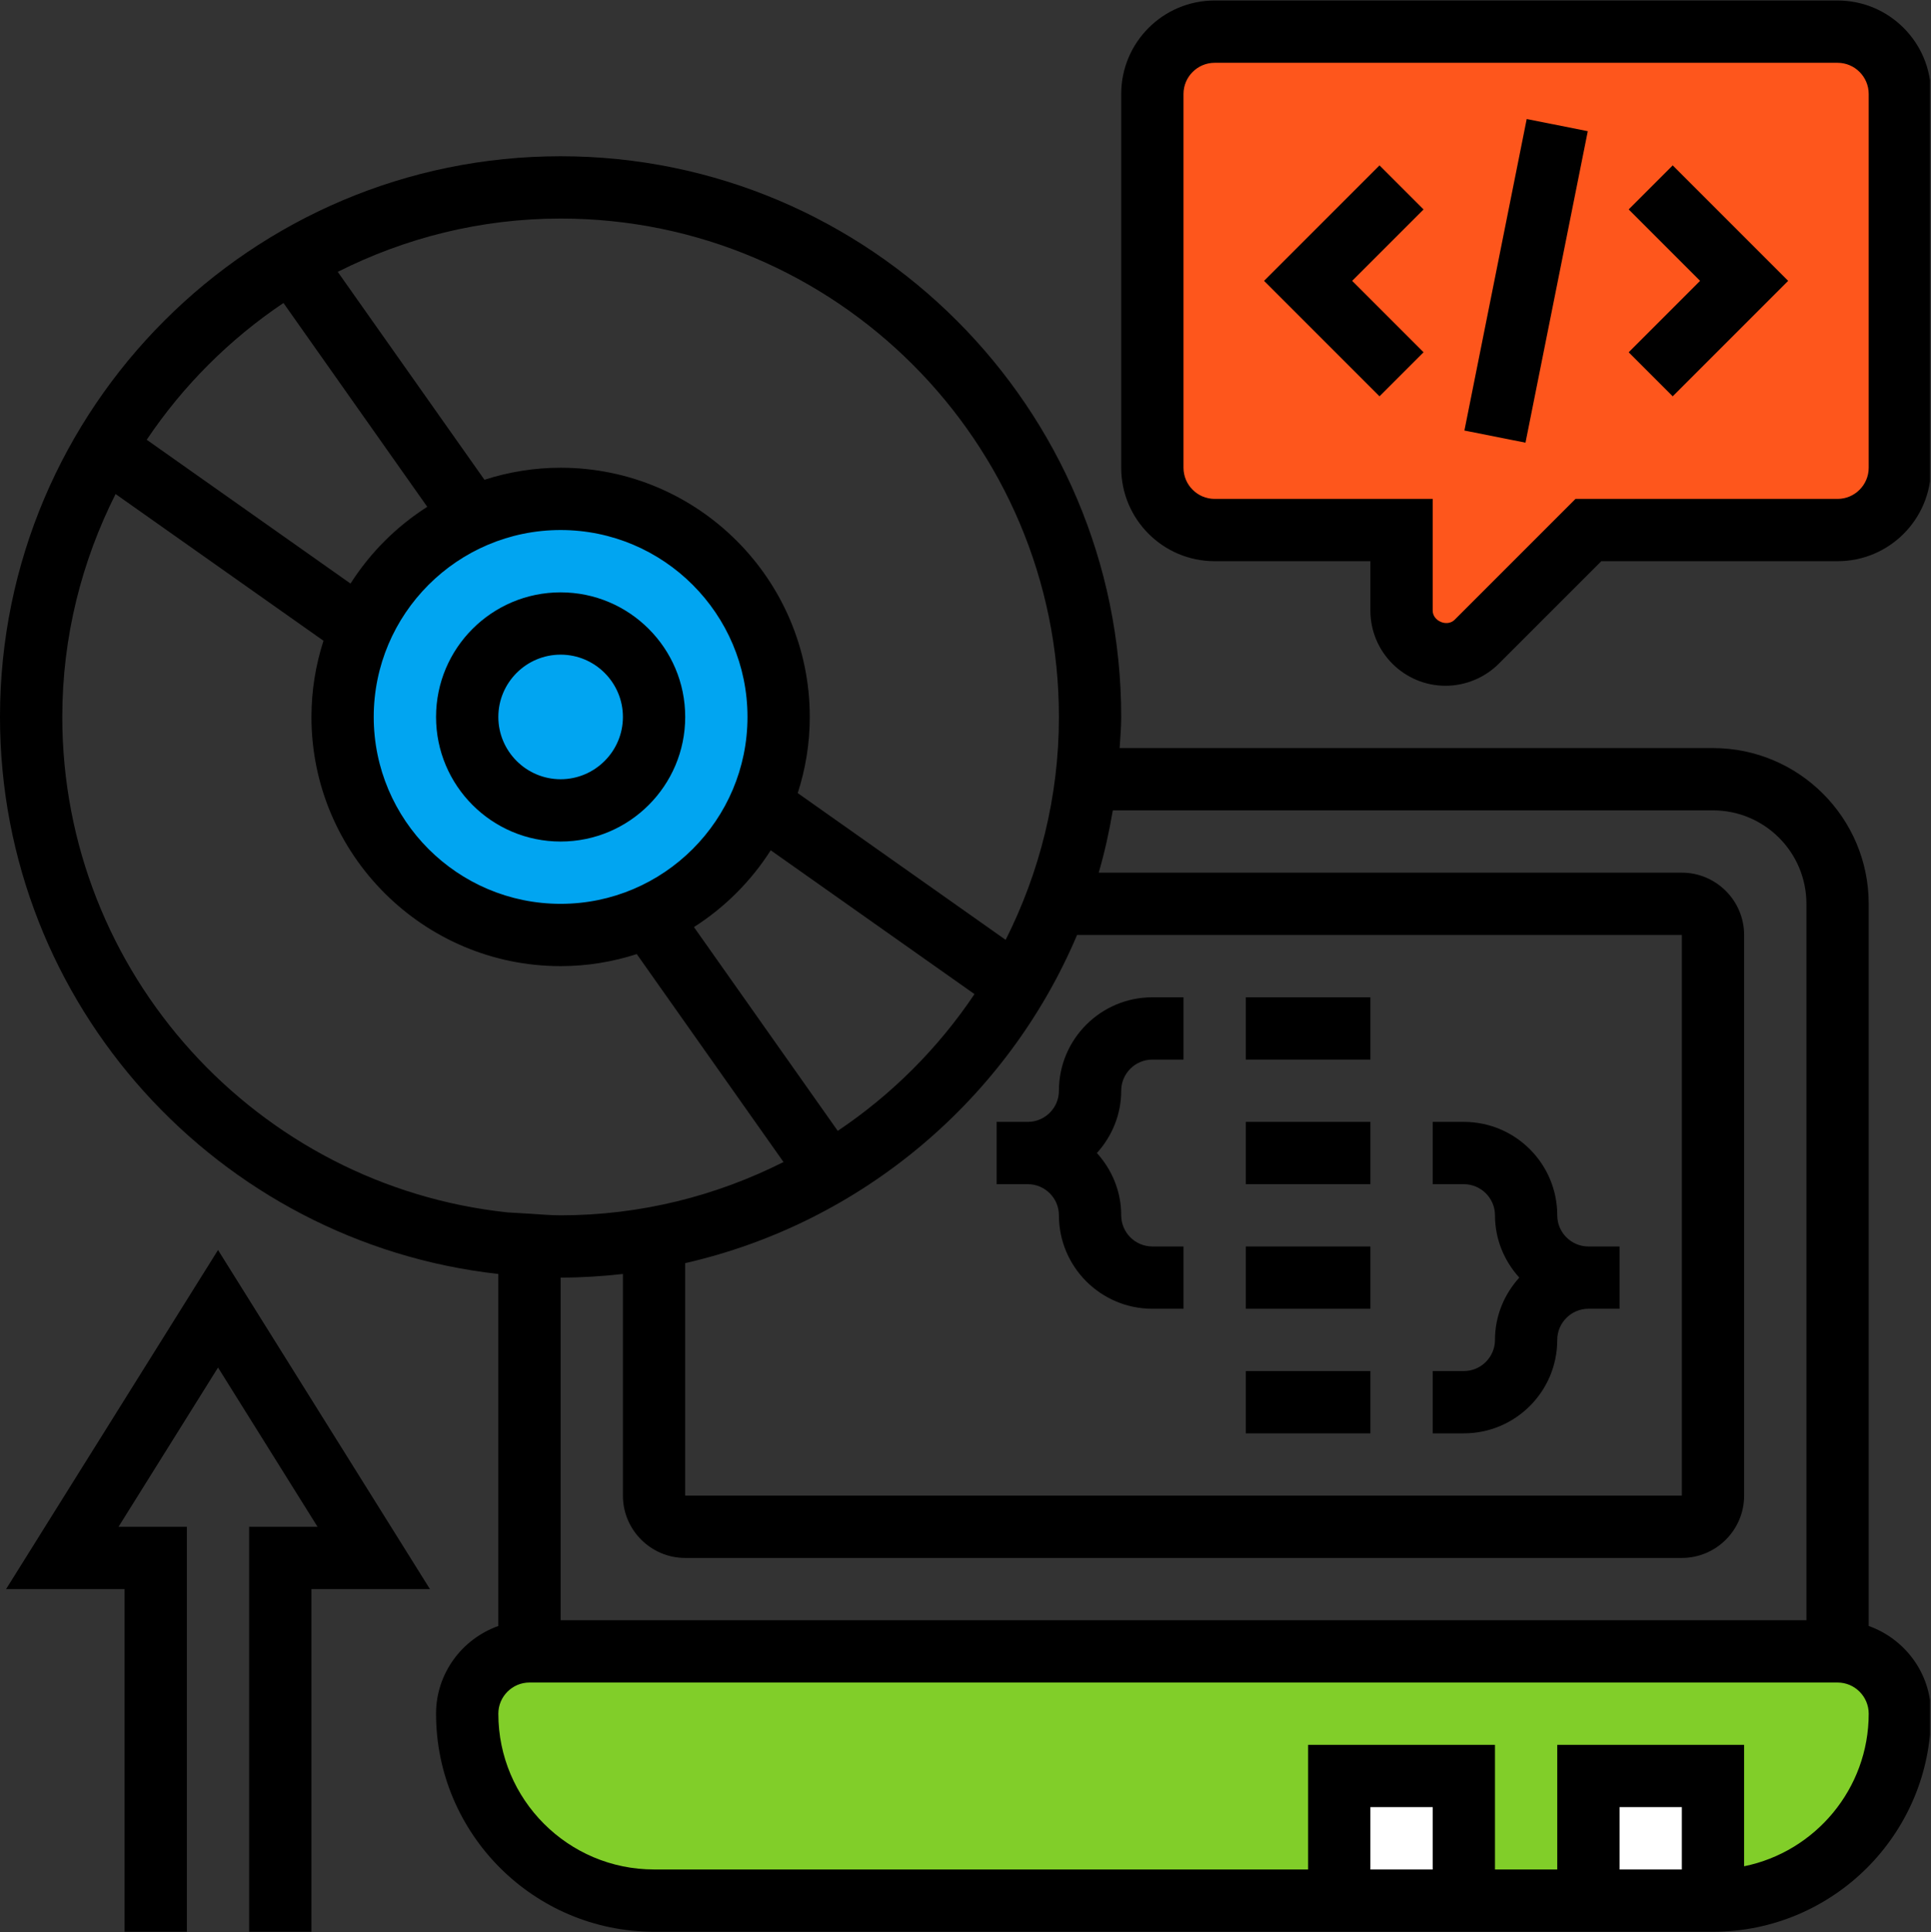
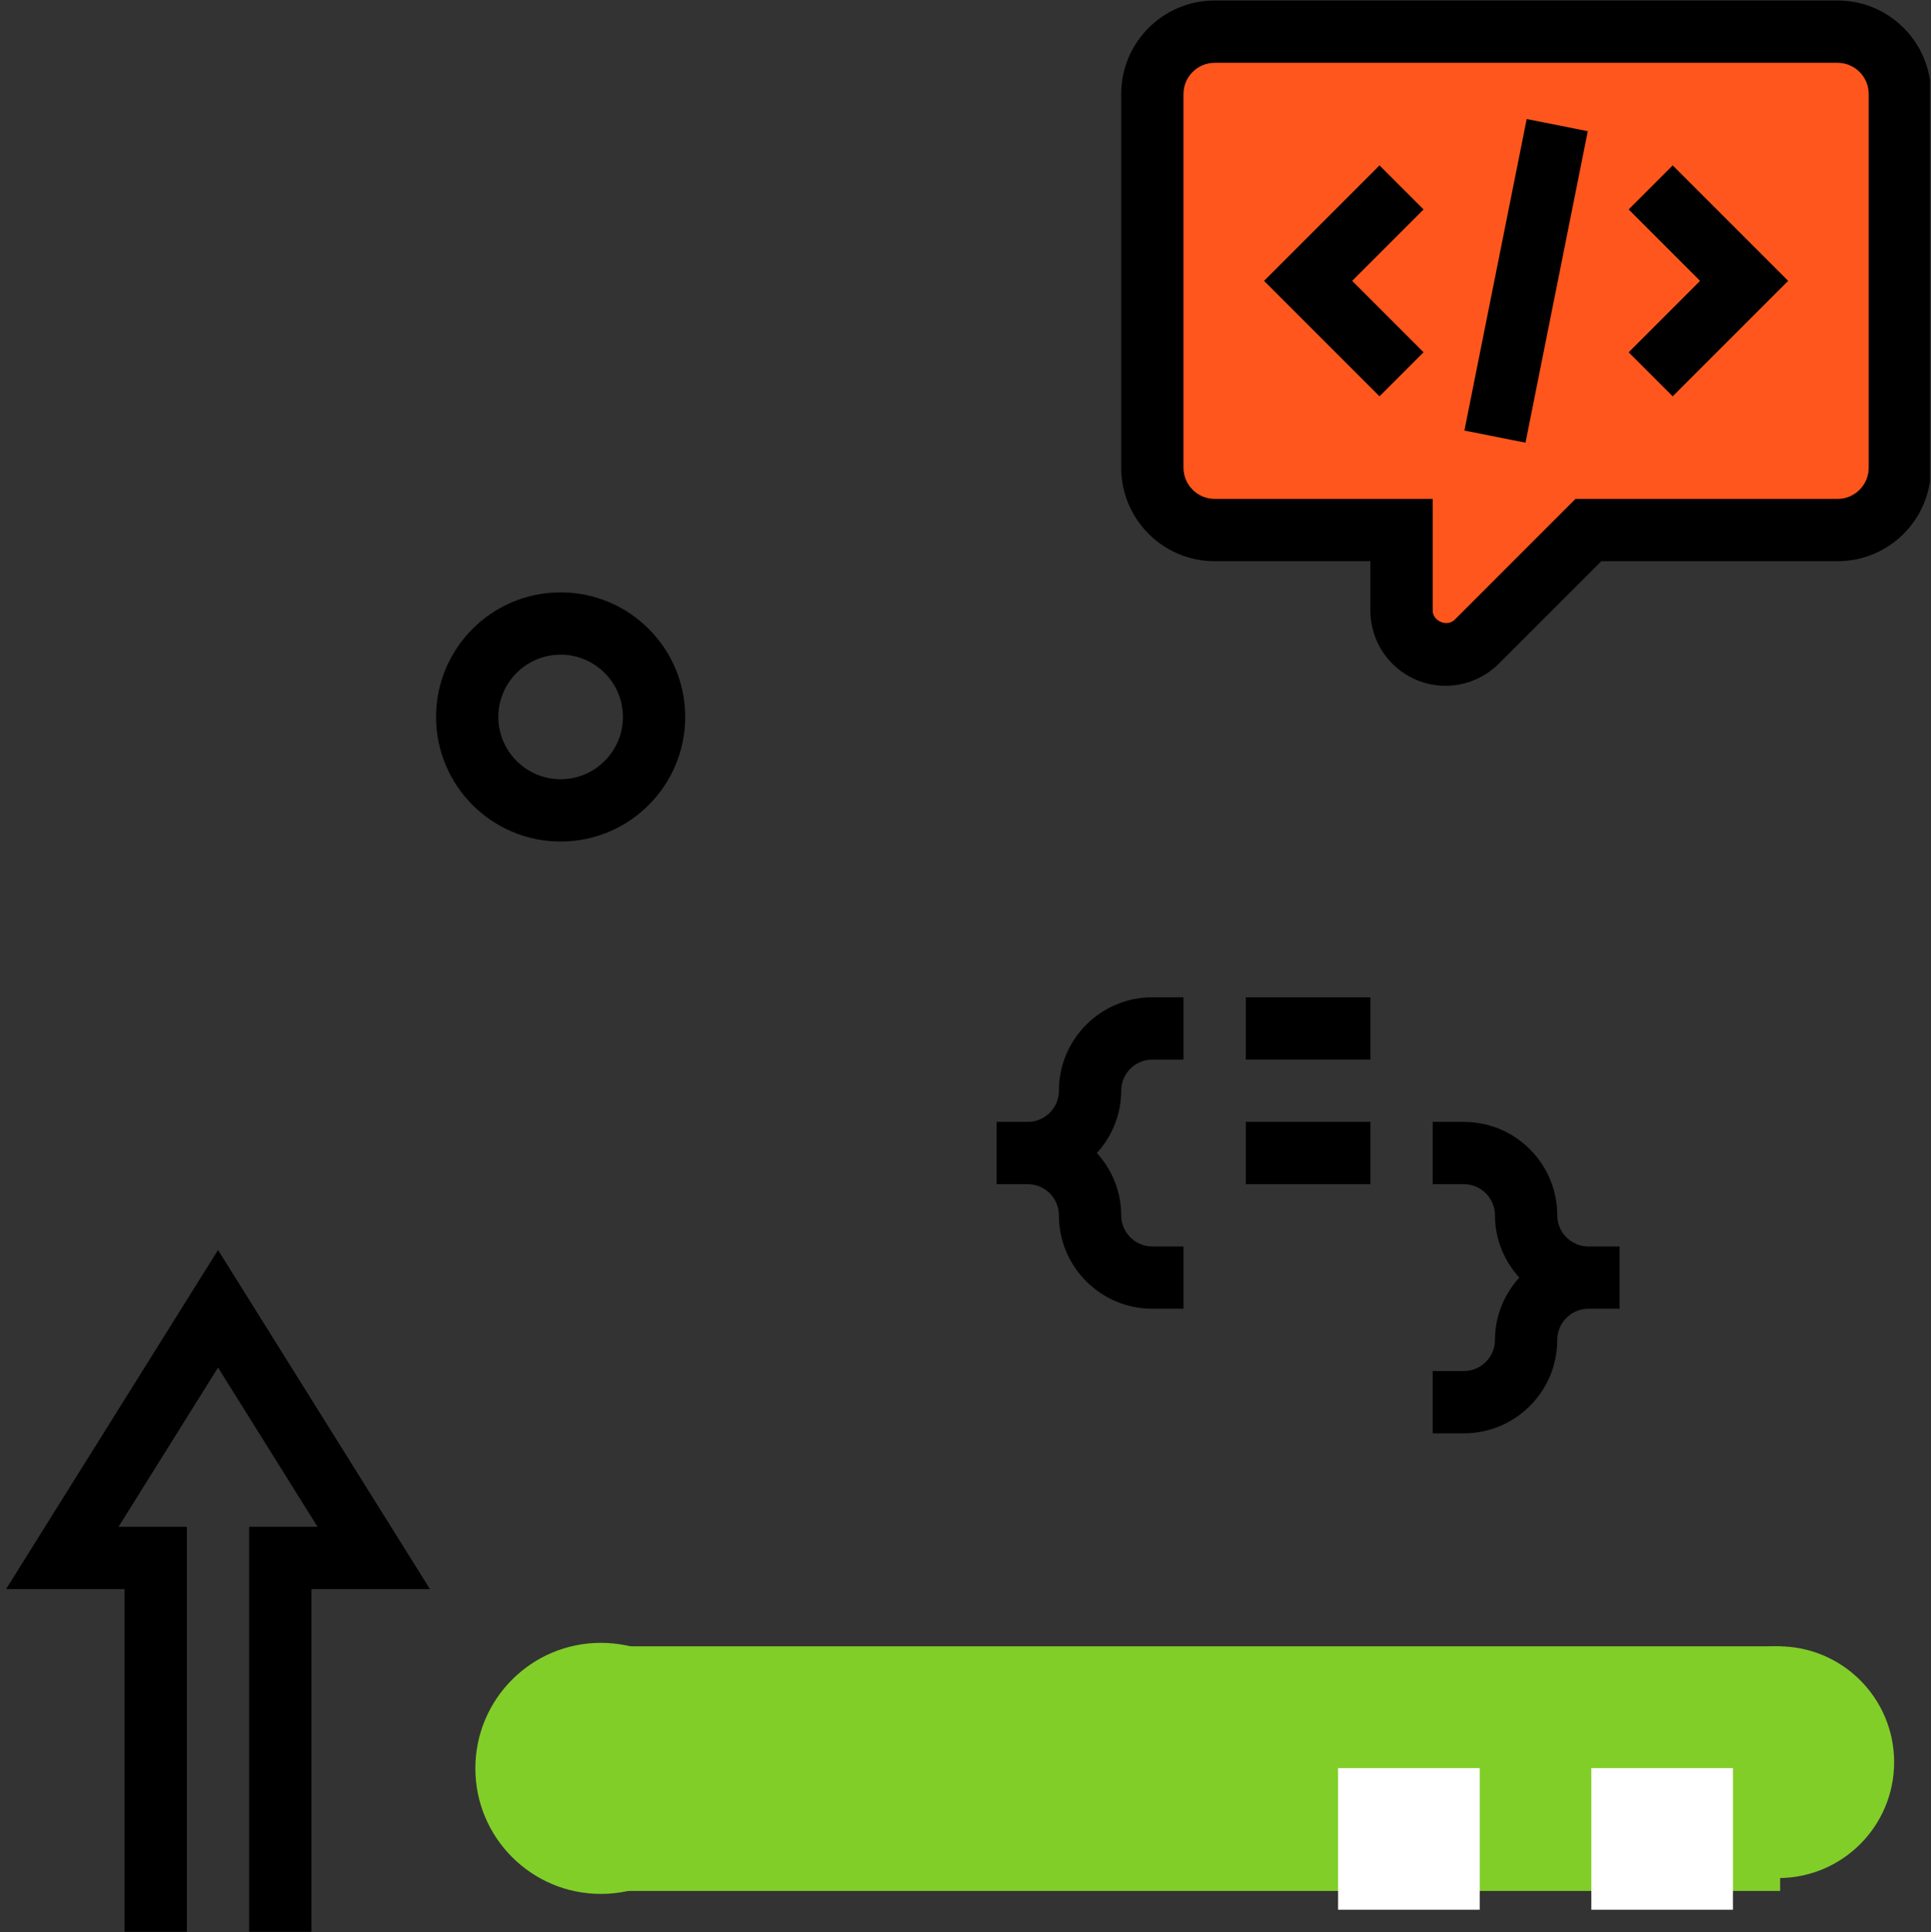
<svg xmlns="http://www.w3.org/2000/svg" width="224.88" viewBox="0 0 224.88 225" height="225" version="1.0">
  <rect x="0" y="0" width="224.88" height="225" fill="#333333" stroke="none" />
  <defs>
    <clipPath id="a">
      <path d="M 130 0.059 L 224.762 0.059 L 224.762 80 L 130 80 Z M 130 0.059" />
    </clipPath>
    <clipPath id="b">
      <path d="M 0 145 L 51 145 L 51 224.938 L 0 224.938 Z M 0 145" />
    </clipPath>
    <clipPath id="c">
-       <path d="M 0 18 L 224.762 18 L 224.762 224.938 L 0 224.938 Z M 0 18" />
-     </clipPath>
+       </clipPath>
  </defs>
  <path fill="#81CE29" d="M 207.094 191.703 C 199.645 191.703 193.602 197.742 193.602 205.195 C 193.602 212.648 199.645 218.688 207.094 218.688 C 214.547 218.688 220.586 212.648 220.586 205.195 C 220.586 197.742 214.547 191.703 207.094 191.703" />
  <path fill="#81CE29" d="M 70.152 191.703 L 207.309 191.703 L 207.309 220.188 L 70.152 220.188 L 70.152 191.703" />
  <path fill="#81CE29" d="M 69.977 191.301 C 61.902 191.301 55.359 197.844 55.359 205.918 C 55.359 213.988 61.902 220.535 69.977 220.535 C 78.051 220.535 84.594 213.988 84.594 205.918 C 84.594 197.844 78.051 191.301 69.977 191.301" />
-   <path fill="#01A5F1" d="M 65.113 57.984 C 50.625 57.984 38.879 69.73 38.879 84.219 C 38.879 98.707 50.625 110.457 65.113 110.457 C 79.605 110.457 91.352 98.707 91.352 84.219 C 91.352 69.73 79.605 57.984 65.113 57.984" />
  <path fill="#FFF" d="M 155.832 205.887 L 172.324 205.887 L 172.324 222.379 L 155.832 222.379 L 155.832 205.887" />
  <path fill="#FE561C" d="M 193.598 57.344 L 166.727 77.762 L 162.477 44.281 Z M 193.598 57.344" />
  <path fill="#FE561C" d="M 135.203 6.305 L 220.656 6.305 L 220.656 60.277 L 135.203 60.277 L 135.203 6.305" />
  <path fill="#FFF" d="M 185.324 205.887 L 201.816 205.887 L 201.816 222.379 L 185.324 222.379 L 185.324 205.887" />
  <g clip-path="url(#a)">
    <path d="M 217.625 54.465 C 217.625 56.465 215.996 58.094 214 58.094 L 183.48 58.094 L 169.41 72.164 C 168.531 73.043 166.848 72.32 166.848 71.102 L 166.848 58.094 L 141.457 58.094 C 139.461 58.094 137.828 56.465 137.828 54.465 L 137.828 10.941 C 137.828 8.945 139.461 7.312 141.457 7.312 L 214 7.312 C 215.996 7.312 217.625 8.945 217.625 10.941 Z M 214 0.059 L 141.457 0.059 C 135.449 0.059 130.574 4.934 130.574 10.941 L 130.574 54.465 C 130.574 60.473 135.449 65.348 141.457 65.348 L 159.594 65.348 L 159.594 71.102 C 159.594 75.93 163.516 79.855 168.348 79.855 C 170.645 79.855 172.91 78.922 174.539 77.293 L 186.484 65.348 L 214 65.348 C 220.008 65.348 224.879 60.473 224.879 54.465 L 224.879 10.941 C 224.879 4.934 220.008 0.059 214 0.059" />
  </g>
  <path d="M 170.543 50.133 L 177.656 51.547 L 184.91 15.277 L 177.797 13.859 L 170.543 50.133" />
  <path d="M 189.672 24.387 L 197.988 32.703 L 189.672 41.02 L 194.801 46.148 L 208.246 32.703 L 194.801 19.258 L 189.672 24.387" />
  <path d="M 160.656 19.258 L 147.211 32.703 L 160.656 46.148 L 165.785 41.02 L 157.469 32.703 L 165.785 24.387 L 160.656 19.258" />
  <g clip-path="url(#b)">
    <path d="M 0.707 185.043 L 14.508 185.043 L 14.508 224.941 L 21.762 224.941 L 21.762 177.789 L 13.801 177.789 L 25.391 159.242 L 36.98 177.789 L 29.016 177.789 L 29.016 224.941 L 36.27 224.941 L 36.27 185.043 L 50.07 185.043 L 25.391 145.555 L 0.707 185.043" />
  </g>
  <g clip-path="url(#c)">
-     <path d="M 203.117 217.316 L 203.117 203.176 L 181.355 203.176 L 181.355 217.688 L 174.102 217.688 L 174.102 203.176 L 152.34 203.176 L 152.34 217.688 L 76.168 217.688 C 66.168 217.688 58.035 209.555 58.035 199.551 C 58.035 197.551 59.664 195.922 61.66 195.922 L 214 195.922 C 215.996 195.922 217.625 197.551 217.625 199.551 C 217.625 208.305 211.391 215.633 203.117 217.316 Z M 195.863 217.688 L 188.609 217.688 L 188.609 210.43 L 195.863 210.43 Z M 166.848 217.688 L 159.594 217.688 L 159.594 210.43 L 166.848 210.43 Z M 72.543 148.348 L 72.543 174.16 C 72.543 178.156 75.801 181.414 79.797 181.414 L 195.863 181.414 C 199.859 181.414 203.117 178.156 203.117 174.16 L 203.117 108.871 C 203.117 104.879 199.859 101.617 195.863 101.617 L 127.953 101.617 C 128.648 99.254 129.172 96.828 129.598 94.363 L 199.492 94.363 C 205.496 94.363 210.371 99.238 210.371 105.246 L 210.371 188.668 L 65.289 188.668 L 65.289 148.77 C 67.738 148.77 70.16 148.613 72.543 148.348 Z M 7.254 83.484 C 7.254 74.145 9.52 65.348 13.461 57.527 L 37.672 74.613 C 36.766 77.418 36.27 80.395 36.27 83.484 C 36.27 99.48 49.293 112.5 65.289 112.5 C 68.375 112.5 71.352 112.004 74.156 111.098 L 91.246 135.312 C 83.422 139.25 74.625 141.516 65.289 141.516 C 64.082 141.516 62.906 141.402 61.719 141.332 L 59.109 141.176 C 30.008 138.09 7.254 113.395 7.254 83.484 Z M 33.012 35.281 L 49.758 59.016 C 46.16 61.309 43.113 64.355 40.82 67.953 L 17.086 51.207 C 21.309 44.918 26.723 39.504 33.012 35.281 Z M 123.32 83.484 C 123.32 92.82 121.055 101.617 117.117 109.441 L 92.902 92.352 C 93.809 89.547 94.305 86.57 94.305 83.484 C 94.305 67.488 81.285 54.465 65.289 54.465 C 62.199 54.465 59.223 54.961 56.418 55.867 L 39.332 31.656 C 47.152 27.715 55.949 25.449 65.289 25.449 C 97.293 25.449 123.32 51.477 123.32 83.484 Z M 89.758 99.012 L 113.488 115.758 C 109.266 122.051 103.855 127.461 97.562 131.684 L 80.816 107.953 C 84.414 105.656 87.461 102.609 89.758 99.012 Z M 65.289 61.719 C 77.289 61.719 87.051 71.484 87.051 83.484 C 87.051 95.484 77.289 105.246 65.289 105.246 C 53.289 105.246 43.523 95.484 43.523 83.484 C 43.523 71.484 53.289 61.719 65.289 61.719 Z M 79.797 147.086 C 100.398 142.383 117.344 127.973 125.434 108.871 L 195.863 108.871 L 195.863 174.16 L 79.797 174.16 Z M 217.625 189.336 L 217.625 105.246 C 217.625 95.242 209.492 87.109 199.492 87.109 L 130.391 87.109 C 130.461 85.906 130.574 84.715 130.574 83.484 C 130.574 47.48 101.289 18.195 65.289 18.195 C 29.285 18.195 0 47.48 0 83.484 C 0 117.02 25.434 144.719 58.035 148.348 L 58.035 189.336 C 53.824 190.836 50.781 194.832 50.781 199.551 C 50.781 213.547 62.172 224.941 76.168 224.941 L 199.492 224.941 C 213.488 224.941 224.879 213.547 224.879 199.551 C 224.879 194.832 221.832 190.836 217.625 189.336" />
-   </g>
+     </g>
  <path d="M 65.289 76.23 C 69.285 76.23 72.543 79.488 72.543 83.484 C 72.543 87.48 69.285 90.738 65.289 90.738 C 61.293 90.738 58.035 87.48 58.035 83.484 C 58.035 79.488 61.293 76.23 65.289 76.23 Z M 65.289 97.992 C 73.293 97.992 79.797 91.488 79.797 83.484 C 79.797 75.477 73.293 68.977 65.289 68.977 C 57.281 68.977 50.781 75.477 50.781 83.484 C 50.781 91.488 57.281 97.992 65.289 97.992" />
  <path d="M 123.32 127.008 C 123.32 129.008 121.691 130.637 119.695 130.637 L 116.066 130.637 L 116.066 137.891 L 119.695 137.891 C 121.691 137.891 123.32 139.52 123.32 141.516 C 123.32 147.523 128.195 152.398 134.203 152.398 L 137.828 152.398 L 137.828 145.145 L 134.203 145.145 C 132.203 145.145 130.574 143.516 130.574 141.516 C 130.574 138.711 129.484 136.191 127.742 134.262 C 129.484 132.336 130.574 129.812 130.574 127.008 C 130.574 125.012 132.203 123.383 134.203 123.383 L 137.828 123.383 L 137.828 116.129 L 134.203 116.129 C 128.195 116.129 123.32 121 123.32 127.008" />
  <path d="M 181.355 141.516 C 181.355 135.508 176.48 130.637 170.473 130.637 L 166.848 130.637 L 166.848 137.891 L 170.473 137.891 C 172.473 137.891 174.102 139.52 174.102 141.516 C 174.102 144.32 175.191 146.844 176.934 148.77 C 175.191 150.699 174.102 153.219 174.102 156.023 C 174.102 158.023 172.473 159.652 170.473 159.652 L 166.848 159.652 L 166.848 166.906 L 170.473 166.906 C 176.48 166.906 181.355 162.031 181.355 156.023 C 181.355 154.027 182.984 152.398 184.98 152.398 L 188.609 152.398 L 188.609 145.145 L 184.98 145.145 C 182.984 145.145 181.355 143.516 181.355 141.516" />
  <path d="M 145.082 123.383 L 159.594 123.383 L 159.594 116.129 L 145.082 116.129 L 145.082 123.383" />
  <path d="M 145.082 137.891 L 159.594 137.891 L 159.594 130.637 L 145.082 130.637 L 145.082 137.891" />
-   <path d="M 145.082 152.398 L 159.594 152.398 L 159.594 145.145 L 145.082 145.145 L 145.082 152.398" />
-   <path d="M 145.082 166.906 L 159.594 166.906 L 159.594 159.652 L 145.082 159.652 L 145.082 166.906" />
</svg>